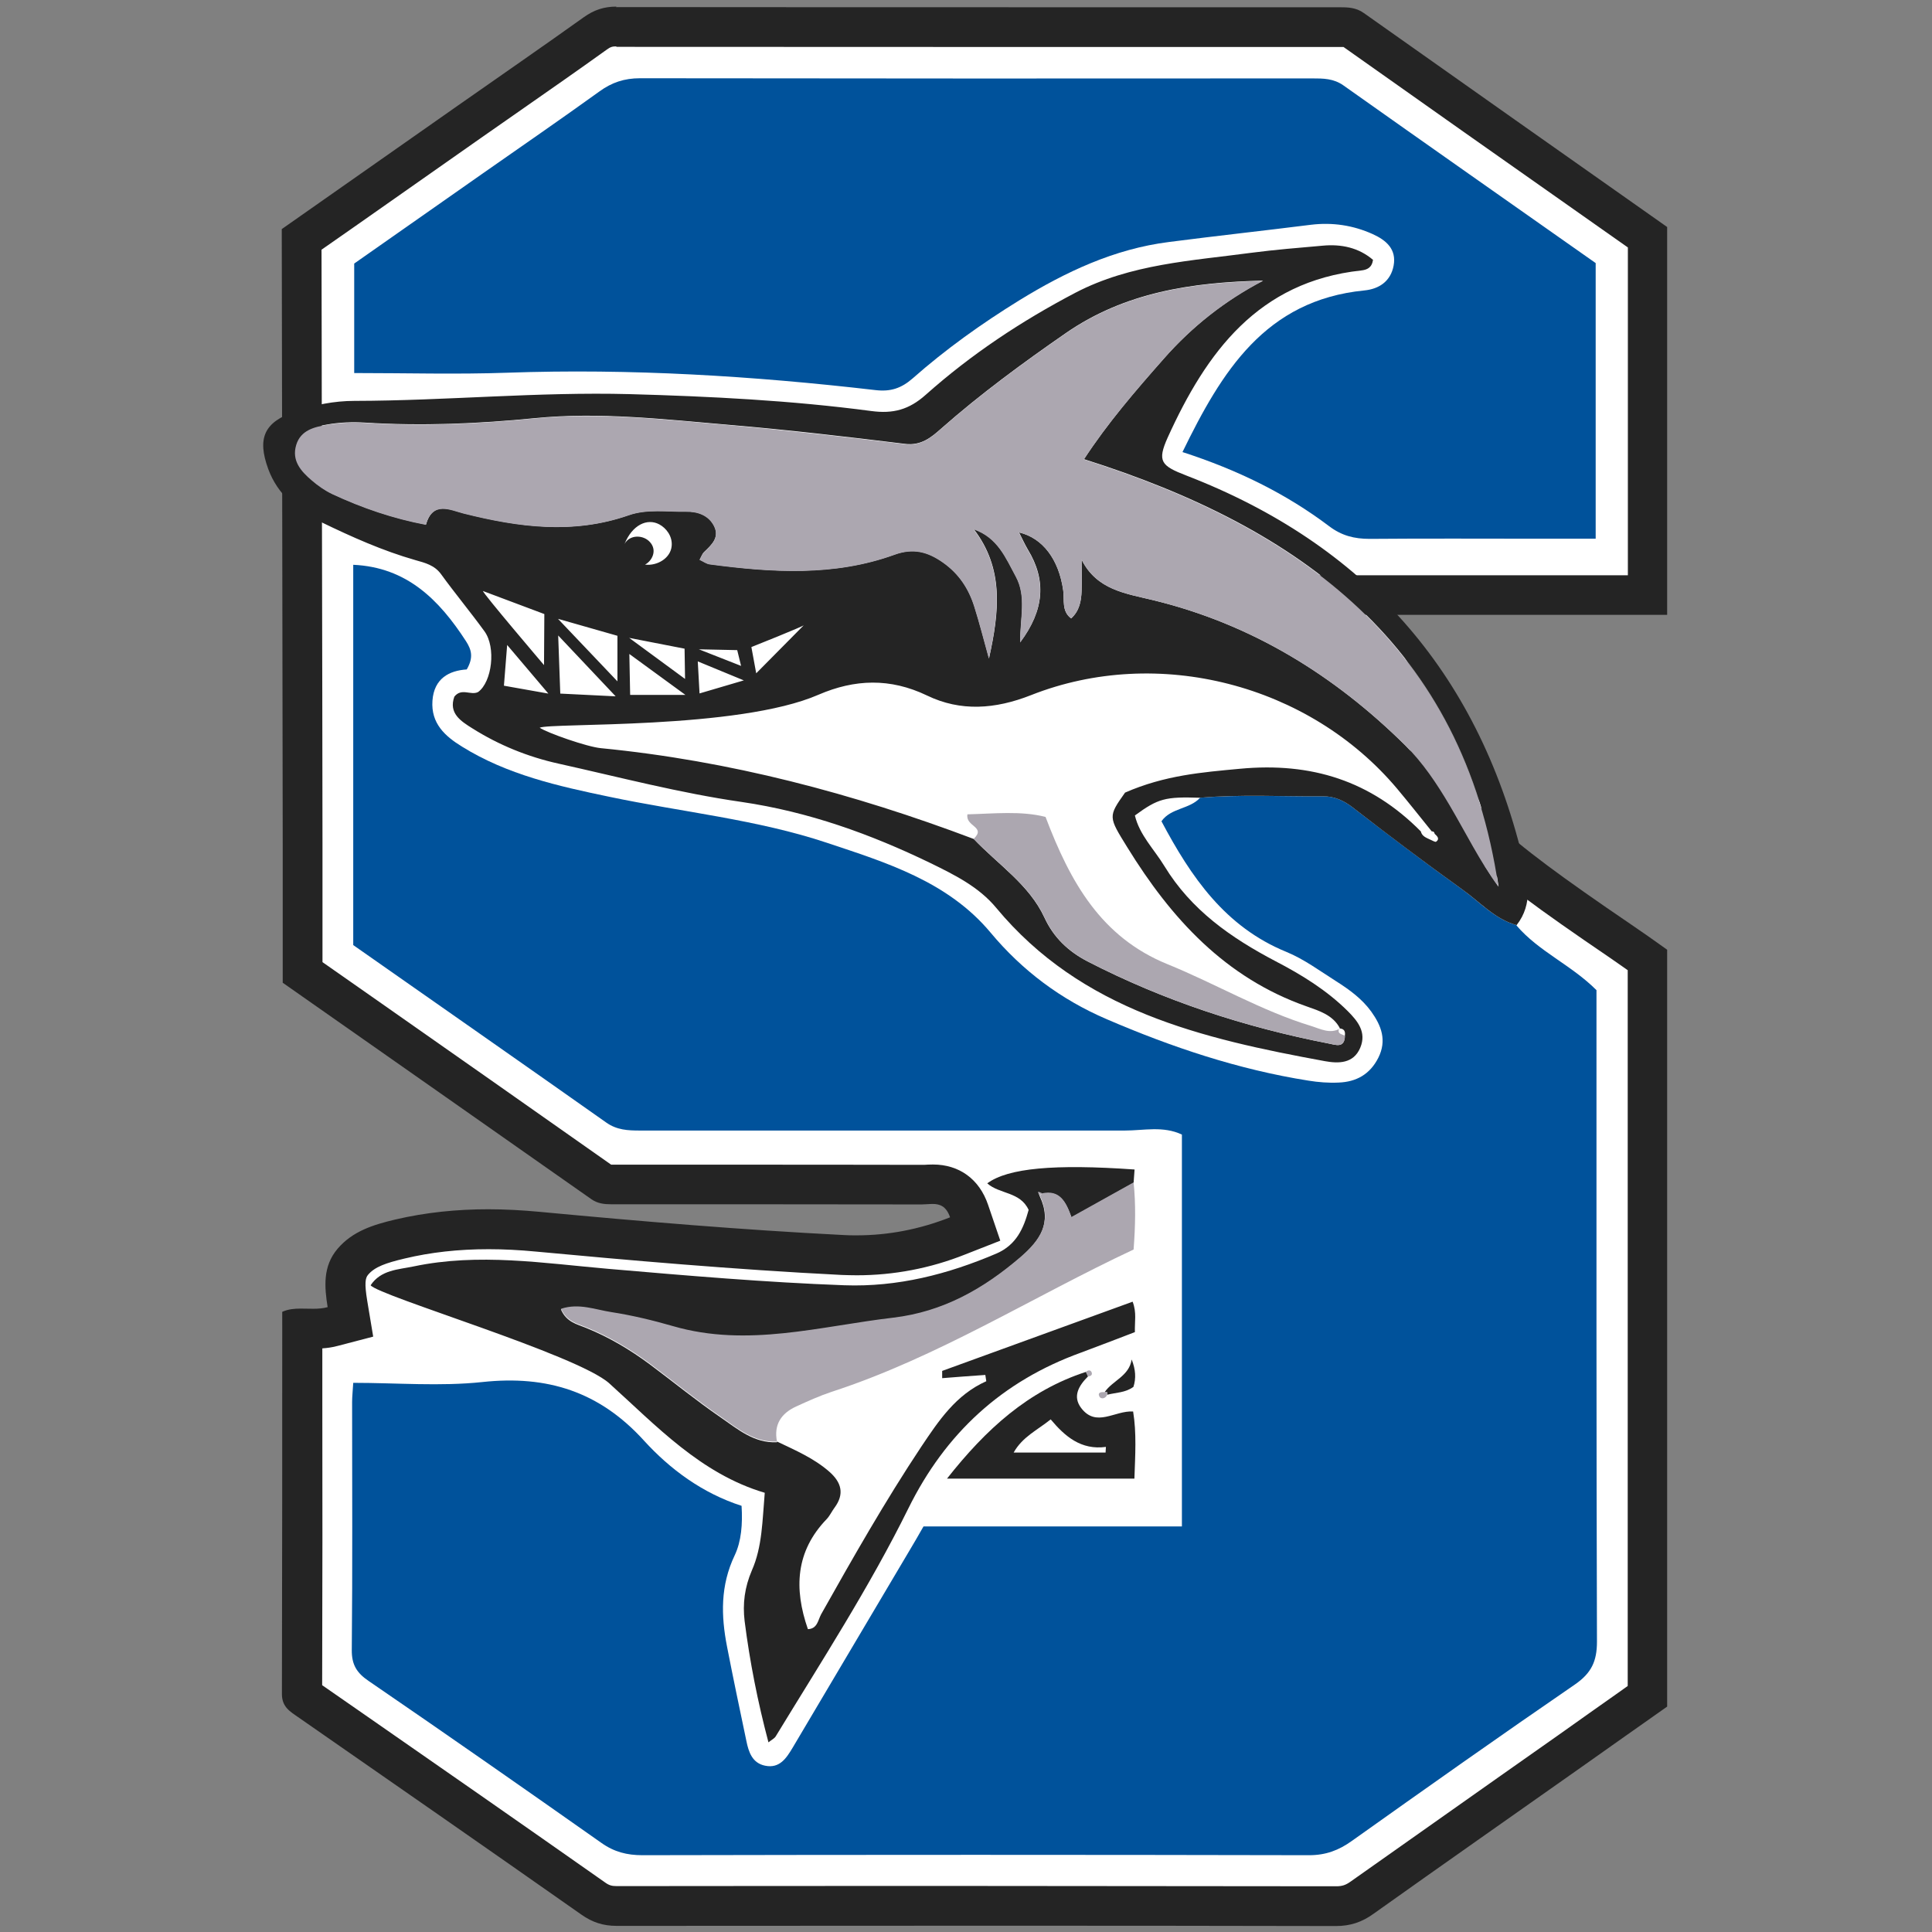
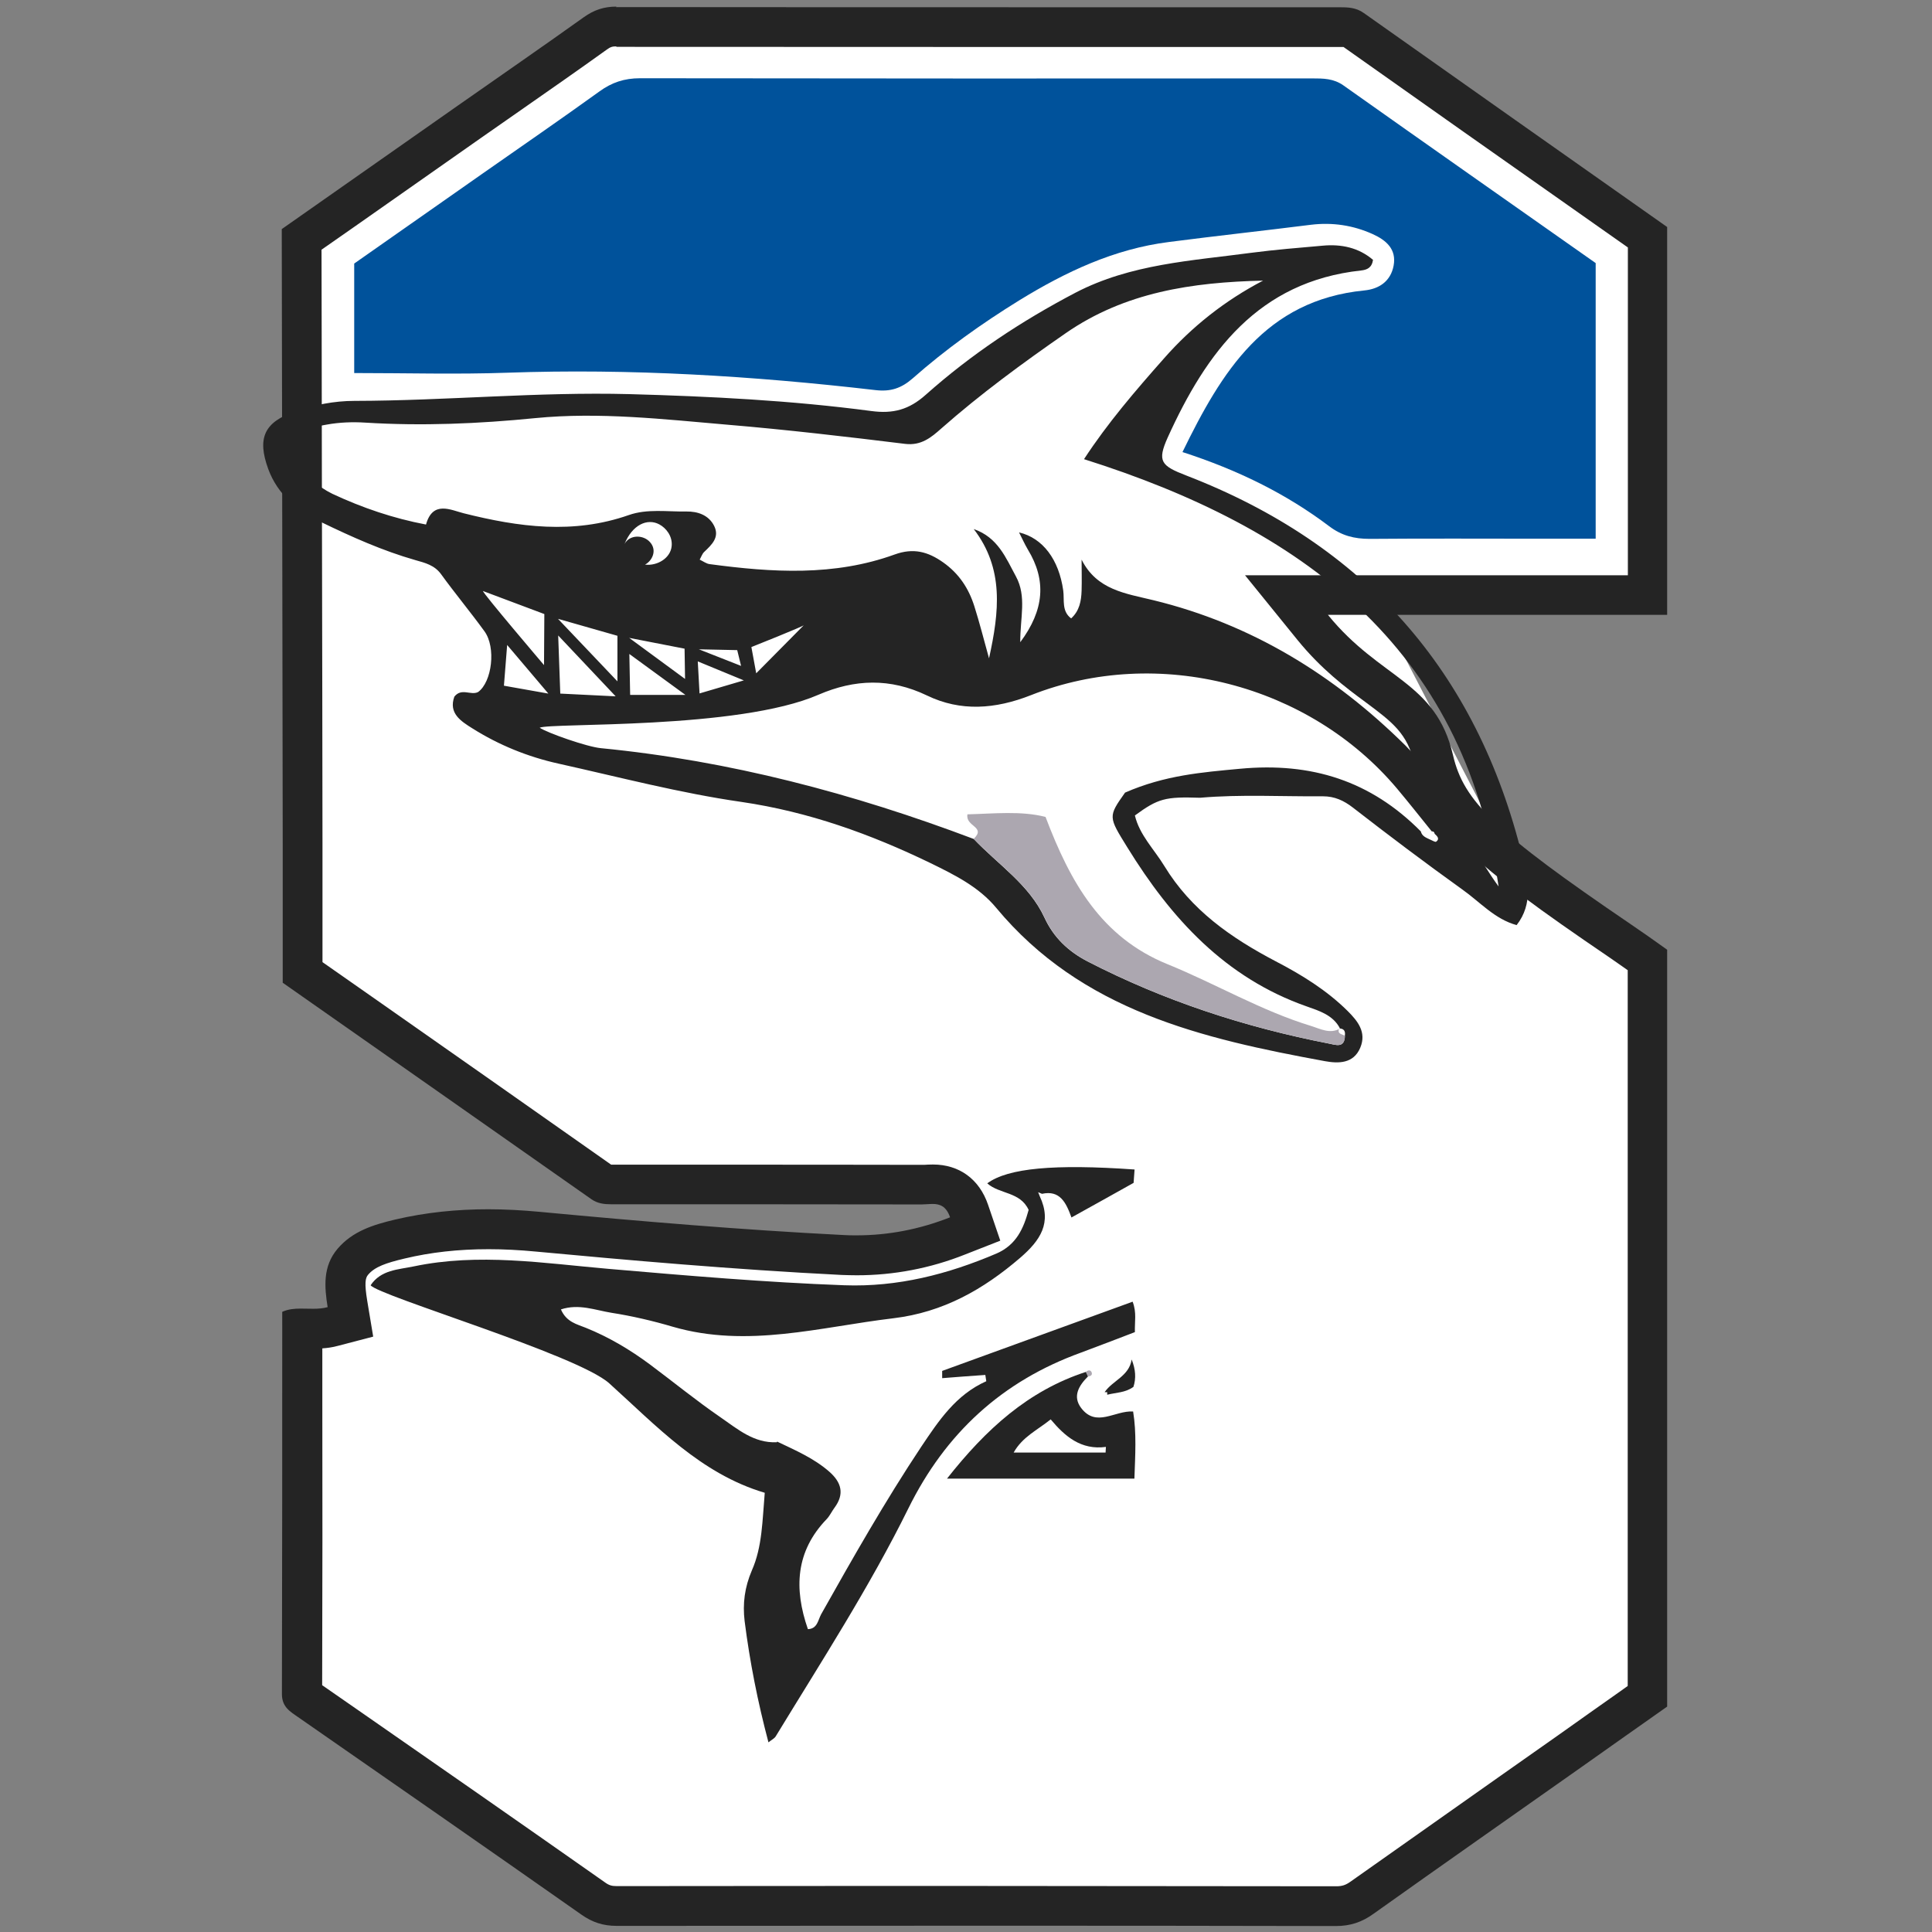
<svg xmlns="http://www.w3.org/2000/svg" id="Logo" viewBox="0 0 120 120">
  <rect x="0" y="0" width="120" height="120" fill="#808080" stroke="none" />
  <defs>
    <style>.cls-1{fill:#fff;}.cls-2{fill:#242424;}.cls-3{fill:#aca7b0;}.cls-4{fill:#00529b;}</style>
  </defs>
  <g id="Logo-2">
    <path id="Background" class="cls-1" d="m102.87,36.71l-.88-22.07L84.71,1.92l-46.36-.5-19.7,13.49v45.52l19.7,13.71,20.64.12,1.09,1.8-6.58,1.71-23.17-1.71-8.7,2.7-.44,3.41-2.53,1.32-.32,21.52,20.3,13.43,44.71.17,19.42-12.99-.5-46.13-8.53-6.13-8.42-16.27,17.56-.39Zm-9.79,18.37s0,0,0,.01c-.3-.41-.59-.84-.86-1.28,0,0,0,0,.01.01.27.43.55.85.85,1.26Zm.14,1.1s0,0,0,0h0c-.02-.08-.06-.18-.07-.27,0-.04.06-.08.09-.12,0,0,0,0,0,0-.03.04-.08.08-.08.11,0,.09.04.18.07.26Zm-.15.81c-.09-.05-.18-.1-.26-.16.08.06.17.11.26.16Zm-.39-.25c-.09-.07-.19-.13-.28-.2.09.07.18.13.28.2Zm.7.43s-.09-.04-.14-.07c.04.02.09.04.14.07Z" />
    <g id="Icon">
      <g id="S_Blue">
-         <path class="cls-4" d="m94.19,57.48c1.38,1.62,3.4,2.45,4.97,4.02v1.63c0,12.95-.01,25.89.03,38.84,0,1.22-.35,1.95-1.36,2.65-4.65,3.19-9.26,6.45-13.86,9.72-.82.59-1.63.89-2.66.89-13.8-.03-27.61-.03-41.41,0-.95,0-1.75-.2-2.54-.76-4.8-3.38-9.61-6.74-14.46-10.06-.74-.5-1.06-1.01-1.05-1.93.05-5.13.02-10.27.02-15.4,0-.33.04-.67.07-1.19,2.71,0,5.4.23,8.03-.05,4.02-.43,7.26.59,10.03,3.64,1.63,1.79,3.64,3.27,6.06,4.05.07,1.12-.01,2.2-.43,3.08-.89,1.87-.85,3.74-.47,5.68.38,1.95.79,3.9,1.2,5.85.14.69.37,1.37,1.16,1.53.91.19,1.33-.48,1.72-1.13,2.41-4.06,4.82-8.13,7.23-12.2.29-.48.57-.97.89-1.53h16.05v-24.34c-1.17-.55-2.37-.25-3.54-.25-10.04,0-20.08,0-30.12,0-.75,0-1.44-.03-2.1-.5-5.21-3.68-10.45-7.33-15.71-11.02v-23.62c3.33.15,5.34,2.18,7,4.74.35.54.48,1.02.05,1.76-1.08.07-2.03.55-2.13,1.94-.1,1.42.79,2.21,1.83,2.85,2.81,1.75,5.99,2.46,9.16,3.12,4.51.95,9.18,1.41,13.52,2.86,3.62,1.21,7.49,2.38,10.16,5.58,1.96,2.35,4.36,4.15,7.2,5.37,4.04,1.74,8.18,3.13,12.54,3.82.62.1,1.25.15,1.87.12,1.1-.04,1.95-.51,2.47-1.54.54-1.08.19-1.99-.44-2.87-.58-.8-1.37-1.37-2.19-1.89-1.01-.64-1.99-1.37-3.09-1.82-3.79-1.55-5.91-4.64-7.75-8.11.59-.84,1.75-.74,2.4-1.46,2.55-.21,5.09-.07,7.64-.09.71,0,1.28.26,1.85.7,2.24,1.73,4.5,3.44,6.8,5.09,1.09.78,2.01,1.84,3.37,2.21h0Z" />
        <path class="cls-4" d="m73.44,28.09c2.44-5.01,5.14-9.44,11.3-10.05.93-.09,1.64-.58,1.82-1.54.19-1.02-.46-1.58-1.3-1.96-1.22-.55-2.5-.74-3.83-.58-2.94.37-5.88.69-8.82,1.07-3.41.43-6.43,1.86-9.31,3.63-2.33,1.44-4.56,3.03-6.61,4.84-.71.62-1.38.84-2.31.73-7.6-.88-15.22-1.35-22.87-1.08-3.12.11-6.26.02-9.51.02v-6.8c2.56-1.8,5.26-3.69,7.96-5.58,2.43-1.7,4.87-3.38,7.27-5.11.77-.56,1.55-.82,2.52-.82,13.92.02,27.83.02,41.75.01.69,0,1.33,0,1.95.44,5.21,3.69,10.43,7.35,15.66,11.03v17.12h-3.43c-3.53,0-7.07-.02-10.61.01-.96,0-1.74-.2-2.52-.79-2.69-2.03-5.7-3.5-9.1-4.6h0Z" />
      </g>
      <g>
        <path class="cls-2" d="m38.27,2.91c10.08,0,20.19.01,28.77.01h16.41c4.97,3.52,10.01,7.07,14.89,10.5l2.77,1.95v20.36h-23.78l3.26,4.02c1.48,1.82,2.99,2.95,4.21,3.85,1.69,1.26,2.62,1.95,3.06,3.86.9,3.87,3.65,6.26,12.02,11.95.4.27.8.56,1.22.85v44.46l-.59.42c-1.2.84-2.43,1.72-3.66,2.59-1.2.85-2.4,1.69-3.61,2.54-3.06,2.16-6.23,4.39-9.34,6.59-.32.23-.54.3-.91.3-7.32,0-14.96-.02-22.72-.02-7.31,0-14.63,0-21.95.01-.33,0-.5-.05-.77-.25-5.11-3.59-10.31-7.21-15.35-10.71l-2.19-1.52c.02-5.98.02-12.06.01-17.94v-2.98c.29-.02.62-.06.98-.16l2.18-.57-.37-2.22c-.18-1.09-.12-1.42.05-1.62.42-.5,1.13-.74,2.27-1.01,1.63-.39,3.34-.58,5.22-.58.93,0,1.93.05,2.96.15,5.58.52,12.2,1.11,18.97,1.45.32.01.63.02.94.02,2.29,0,4.56-.43,6.72-1.29l2.19-.86-.76-2.23c-.54-1.59-1.79-2.5-3.42-2.5-.22,0-.41.01-.55.02-.05,0-.09,0-.13,0-4.12-.01-8.31-.01-12.35-.01h-6.96c-4.95-3.49-10.01-7.03-14.9-10.46l-3.03-2.12v-7.25c0-3.08-.02-14.17-.04-23.96,0-5.62-.02-10.64-.02-13.04l2.22-1.55c2.58-1.81,5.13-3.6,7.68-5.39.82-.57,1.64-1.14,2.45-1.71,1.76-1.23,3.59-2.5,5.37-3.78.22-.16.34-.2.6-.2h0m0-2.47c-.78,0-1.4.21-2.03.66-2.59,1.85-5.2,3.65-7.81,5.48-3.62,2.54-7.24,5.08-10.95,7.68,0,2.88.06,32.93.06,38.28v8.53c6.43,4.51,12.79,8.96,19.15,13.43.4.29.83.33,1.26.33.17,0,.35,0,.53,0h0c6.25,0,12.5,0,18.75.01h0c.21,0,.45-.03.68-.03.42,0,.84.12,1.08.83-1.9.75-3.84,1.12-5.81,1.12-.27,0-.55,0-.82-.02-6.3-.32-12.58-.85-18.86-1.44-1.07-.1-2.13-.16-3.19-.16-1.94,0-3.87.19-5.79.64-1.34.32-2.63.71-3.57,1.81-.93,1.09-.82,2.37-.62,3.63-.3.08-.6.1-.89.1-.27,0-.53-.01-.79-.01-.38,0-.76.03-1.14.2,0,7.94,0,15.84-.02,23.74,0,.79.48,1.07,1,1.43,5.87,4.08,11.75,8.16,17.6,12.27.68.48,1.35.7,2.19.7h0c7.31,0,14.63-.01,21.95-.01s15.15,0,22.72.02h0c.9,0,1.62-.24,2.34-.76,4.3-3.06,8.63-6.09,12.94-9.13,1.8-1.27,3.6-2.55,5.3-3.74v-47.01c-.81-.58-1.56-1.11-2.3-1.61-8.37-5.69-10.34-7.61-11-10.47-1.07-4.61-4.51-4.7-7.77-8.72h21.07V14.1c-6.23-4.39-12.54-8.83-18.84-13.29-.49-.35-1-.36-1.53-.36h-16.16c-9.59,0-19.17,0-28.76-.01h0,0Z" />
        <path class="cls-2" d="m48.27,89.54c1.13.54,2.28,1.03,3.24,1.87.75.66.96,1.38.32,2.24-.17.23-.29.5-.48.7-1.93,2-2.05,4.31-1.17,6.84.59-.02.63-.57.82-.92,1.98-3.52,3.98-7.04,6.22-10.41,1.08-1.61,2.15-3.23,4.04-4.07-.02-.13-.04-.26-.06-.39-.89.06-1.79.13-2.68.2,0-.15,0-.3,0-.45,3.94-1.43,7.89-2.87,11.83-4.3.26.68.12,1.24.14,1.89-1.13.43-2.23.86-3.34,1.27-4.9,1.77-8.42,5-10.73,9.68-2.42,4.9-5.4,9.5-8.24,14.16-.08.13-.25.21-.45.37-.67-2.53-1.16-5.01-1.48-7.53-.13-1.08,0-2.1.45-3.15.65-1.47.65-3.1.8-4.82-3.98-1.18-6.73-4.16-9.66-6.8-1.98-1.78-14.33-5.43-14.82-6.09.64-.96,1.71-.97,2.67-1.17,4.04-.85,8.06-.2,12.09.15,4.88.42,9.77.84,14.66,1.02,3.31.12,6.43-.68,9.45-1.97,1.25-.54,1.69-1.58,2-2.71-.52-1.14-1.81-.97-2.57-1.65,1.29-.95,4.16-1.21,9.15-.86-.02.28-.04.55-.06.83-1.26.71-2.53,1.41-3.86,2.15-.34-.94-.72-1.71-1.83-1.47-.08-.03-.16-.07-.24-.1.03.08.07.16.1.25.78,1.65.03,2.75-1.21,3.82-2.29,1.97-4.79,3.39-7.88,3.76-4.55.54-9.06,1.87-13.69.53-1.25-.37-2.54-.67-3.82-.87-1-.16-2.02-.58-3.14-.21.34.79,1,.92,1.54,1.14,1.44.58,2.75,1.36,3.99,2.28,1.46,1.09,2.88,2.25,4.38,3.28,1.06.73,2.08,1.62,3.5,1.55h0Z" />
        <path class="cls-2" d="m94.56,53.22c-2.82-11.54-9.82-19.42-20.89-23.69-1.55-.6-1.81-.87-1.14-2.36,2.4-5.29,5.62-9.68,12.01-10.37.37-.04.67-.17.74-.66-.89-.76-1.97-.99-3.13-.88-1.48.13-2.96.25-4.42.44-3.72.5-7.49.69-10.93,2.48-3.36,1.76-6.48,3.83-9.3,6.34-1.04.93-2.03,1.19-3.38,1.01-4.98-.66-9.99-.91-15.01-1.05-5.71-.15-11.4.41-17.1.42-1.26,0-2.5.25-3.69.66-1.91.66-2.36,1.65-1.66,3.57.59,1.6,1.81,2.59,3.29,3.3,1.9.92,3.82,1.78,5.85,2.36.6.17,1.19.31,1.6.88.87,1.2,1.82,2.34,2.69,3.54.73,1,.47,3.14-.39,3.77-.45.24-1.03-.28-1.48.29-.37,1.03.4,1.52,1.12,1.97,1.65,1.04,3.45,1.77,5.35,2.19,3.78.84,7.54,1.83,11.37,2.38,4.16.61,8,1.99,11.74,3.8,1.49.73,2.99,1.47,4.07,2.77,5.31,6.4,12.79,8.13,20.42,9.53.83.15,1.78.17,2.2-.84.4-.96-.16-1.65-.78-2.27-1.31-1.3-2.87-2.26-4.49-3.1-2.76-1.45-5.23-3.17-6.9-5.91-.64-1.05-1.54-1.92-1.83-3.14,1.45-1.06,1.88-1.17,4.05-1.1,2.54-.22,5.09-.07,7.64-.09.71,0,1.28.26,1.85.7,2.24,1.74,4.5,3.44,6.8,5.09,1.09.77,2.01,1.84,3.37,2.21h0c1.04-1.33.71-2.83.37-4.25ZM30,36.71l3.81,1.43-.02,3.17s-3.84-4.51-3.79-4.6Zm1.5,3.35l2.56,3.02-2.76-.49.2-2.53Zm57.7,12.22c-.06.04-.26-.09-.39-.14h0c-.23-.11-.49-.2-.56-.5-3.11-3.14-6.79-4.31-11.24-3.89-2.35.22-4.66.4-7.13,1.48-1.06,1.5-1.04,1.49.14,3.4,2.72,4.41,6.07,8.1,11.14,9.88.76.27,1.64.53,2.07,1.37h-.06c.31,0,.41.17.36.46-.01.78-.57.56-.98.48-5.24-1.02-10.26-2.66-15.01-5.11-1.17-.61-2.09-1.46-2.67-2.72-.95-2.05-2.88-3.29-4.39-4.88-7.49-2.83-15.17-4.86-23.16-5.64-.86-.08-3.33-.95-3.8-1.27.69-.32,12.32.13,17.32-2.05,2.25-.97,4.45-1.05,6.74.05,2.09,1.01,4.24.85,6.45-.02,7.89-3.12,17.29-.68,22.75,5.81.73.87,1.44,1.77,2.15,2.65.1-.01.16.04.18.15.15.14.34.31.09.49Zm-50.97-9.03l-3.43-.17-.13-3.61,3.56,3.77Zm-3.56-4.81l3.68,1.05v2.83l-3.68-3.87Zm8.74,1.89l2.38.05.24.98-2.62-1.03Zm-.84,2.83h-3.43l-.05-2.54,3.48,2.54Zm.77-2.08l2.86,1.18-2.75.81-.11-2Zm-4.26-1.46l3.44.67.03,1.88-3.47-2.55Zm.98-4.55c.42-.21.79-.87.31-1.4-.41-.46-1.26-.48-1.58.12.48-1.19,1.41-1.62,2.16-1.22.43.23.82.73.77,1.33-.06.77-.9,1.26-1.65,1.17Zm9.88,3.75l-2.97,3-.3-1.63s3.22-1.28,3.28-1.37Zm40.08,11.17c-.79-1.33-1.64-2.61-2.74-3.7-4.42-4.37-9.56-7.53-15.64-9.01-1.72-.42-3.51-.63-4.46-2.52,0,.64.02,1.29,0,1.93-.02.63-.13,1.25-.65,1.72-.6-.45-.41-1.14-.49-1.73-.27-1.93-1.27-3.26-2.74-3.61h0s0,.01,0,.01c.18.35.34.71.54,1.05,1.17,1.92,1.02,3.76-.47,5.76-.01-1.52.41-2.84-.27-4.09-.63-1.16-1.12-2.42-2.62-2.94,1.89,2.46,1.59,5.13.95,8.03-.33-1.19-.59-2.22-.91-3.23-.35-1.11-.95-2.03-1.94-2.73-.95-.67-1.85-.91-3.01-.49-3.75,1.36-7.61,1.12-11.48.6-.21-.02-.4-.17-.63-.28.11-.2.16-.37.28-.48.46-.44.97-.9.62-1.61-.34-.68-1.02-.91-1.73-.9-1.19.02-2.43-.18-3.57.22-3.45,1.21-6.84.75-10.26-.11-.8-.2-1.92-.81-2.34.7-2.02-.38-3.96-1.04-5.82-1.91-.45-.22-.89-.52-1.27-.85-.67-.57-1.26-1.23-.96-2.21.28-.9,1.12-1.11,1.9-1.24.78-.14,1.59-.17,2.38-.12,3.53.22,7.03.07,10.56-.28,3.97-.39,7.97.07,11.94.41,3.68.31,7.36.74,11.03,1.19,1,.12,1.62-.4,2.25-.96,2.44-2.15,5.06-4.07,7.73-5.92,3.67-2.54,7.84-3.16,12.25-3.26-2.37,1.24-4.41,2.85-6.16,4.84-1.76,1.99-3.5,4.01-4.96,6.25,13.46,4.25,23.56,11.6,25.75,26.54-1.16-1.58-2.04-3.38-3.05-5.09Z" />
        <path class="cls-2" d="m67.58,85.49c-.56.56-.98,1.23-.43,1.96.94,1.24,2.09.15,3.23.22.22,1.33.13,2.71.08,4.17h-11.64c2.42-3.07,5.04-5.46,8.63-6.63l.13.28h0Zm1.09,4.73c0-.12.02-.23.02-.35-1.55.21-2.55-.66-3.43-1.71-.83.67-1.75,1.08-2.3,2.06h5.71Z" />
        <path class="cls-2" d="m68.61,86.47c.5-.73,1.52-.99,1.68-2.03.25.63.28,1.17.11,1.7-.5.37-1.09.35-1.63.49v-.16h-.16Z" />
      </g>
      <g>
-         <path class="cls-3" d="m64.72,74.12c1.11-.24,1.49.52,1.83,1.47,1.33-.74,2.6-1.45,3.86-2.15.14,1.36.11,2.71,0,4.17-6.26,2.93-12.13,6.68-18.76,8.84-.75.25-1.48.58-2.2.91-.92.42-1.4,1.12-1.19,2.18-1.43.06-2.45-.82-3.5-1.55-1.5-1.03-2.92-2.19-4.38-3.28-1.24-.92-2.55-1.7-3.99-2.28-.55-.22-1.2-.36-1.54-1.14,1.11-.37,2.14.06,3.14.21,1.29.2,2.57.51,3.82.87,4.63,1.34,9.13,0,13.69-.53,3.08-.37,5.58-1.79,7.88-3.76,1.24-1.07,1.99-2.17,1.21-3.82.05-.04.09-.09.14-.14h0Z" />
-         <path class="cls-3" d="m68.77,86.63c-.11.26-.39.28-.48.12-.14-.27.11-.3.32-.28h.16v.16h0Z" />
        <path class="cls-3" d="m67.45,85.21c.13-.12.28-.13.35.02.07.17-.05.25-.22.26l-.13-.28Z" />
-         <path class="cls-3" d="m63.29,33.09h0c.18.36.34.72.54,1.06,1.17,1.92,1.02,3.77-.47,5.76-.01-1.52.4-2.84-.27-4.09-.63-1.16-1.12-2.42-2.62-2.94,1.89,2.45,1.59,5.12.95,8.03-.33-1.19-.59-2.22-.91-3.23-.35-1.11-.95-2.03-1.94-2.73-.95-.67-1.85-.91-3.01-.49-3.75,1.36-7.61,1.11-11.48.6-.21-.03-.4-.18-.63-.28.11-.2.16-.37.28-.48.46-.44.97-.9.62-1.61-.34-.68-1.02-.91-1.73-.9-1.19.02-2.43-.18-3.57.22-3.45,1.2-6.84.75-10.26-.11-.8-.2-1.91-.81-2.34.7-2.02-.38-3.96-1.04-5.82-1.91-.46-.22-.89-.52-1.27-.85-.67-.57-1.26-1.23-.96-2.21.28-.91,1.12-1.11,1.9-1.24.78-.13,1.59-.17,2.38-.12,3.53.22,7.03.07,10.56-.28,3.97-.39,7.97.07,11.94.41,3.68.32,7.36.75,11.03,1.19,1,.12,1.61-.4,2.25-.96,2.44-2.15,5.06-4.07,7.73-5.92,3.67-2.54,7.85-3.16,12.25-3.26-2.37,1.24-4.41,2.85-6.16,4.84-1.76,2-3.5,4.01-4.96,6.25,13.46,4.26,23.56,11.6,25.75,26.54-1.16-1.58-2.04-3.38-3.05-5.09-.79-1.33-1.64-2.61-2.74-3.7-4.43-4.37-9.56-7.53-15.64-9.01-1.72-.42-3.51-.63-4.46-2.52,0,.65.02,1.29,0,1.93-.02.63-.13,1.25-.65,1.72-.6-.45-.41-1.14-.49-1.73-.27-1.93-1.27-3.26-2.74-3.61" />
        <path class="cls-3" d="m60.48,52.1c.79-.76-.53-.75-.39-1.52,1.63-.04,3.32-.23,4.85.16,1.54,4.06,3.45,7.47,7.58,9.15,3,1.22,5.81,2.89,8.93,3.84.58.18,1.16.51,1.79.15h-.06c-.15.36.19.34.36.46-.02.78-.58.56-.98.48-5.24-1.02-10.26-2.66-15.01-5.11-1.17-.61-2.09-1.46-2.67-2.72-.95-2.05-2.88-3.29-4.39-4.88h0Z" />
-         <path class="cls-3" d="m64.58,74.26c-.03-.08-.07-.16-.1-.25.08.03.16.07.24.1-.04.05-.09.09-.14.14Z" />
      </g>
    </g>
  </g>
</svg>